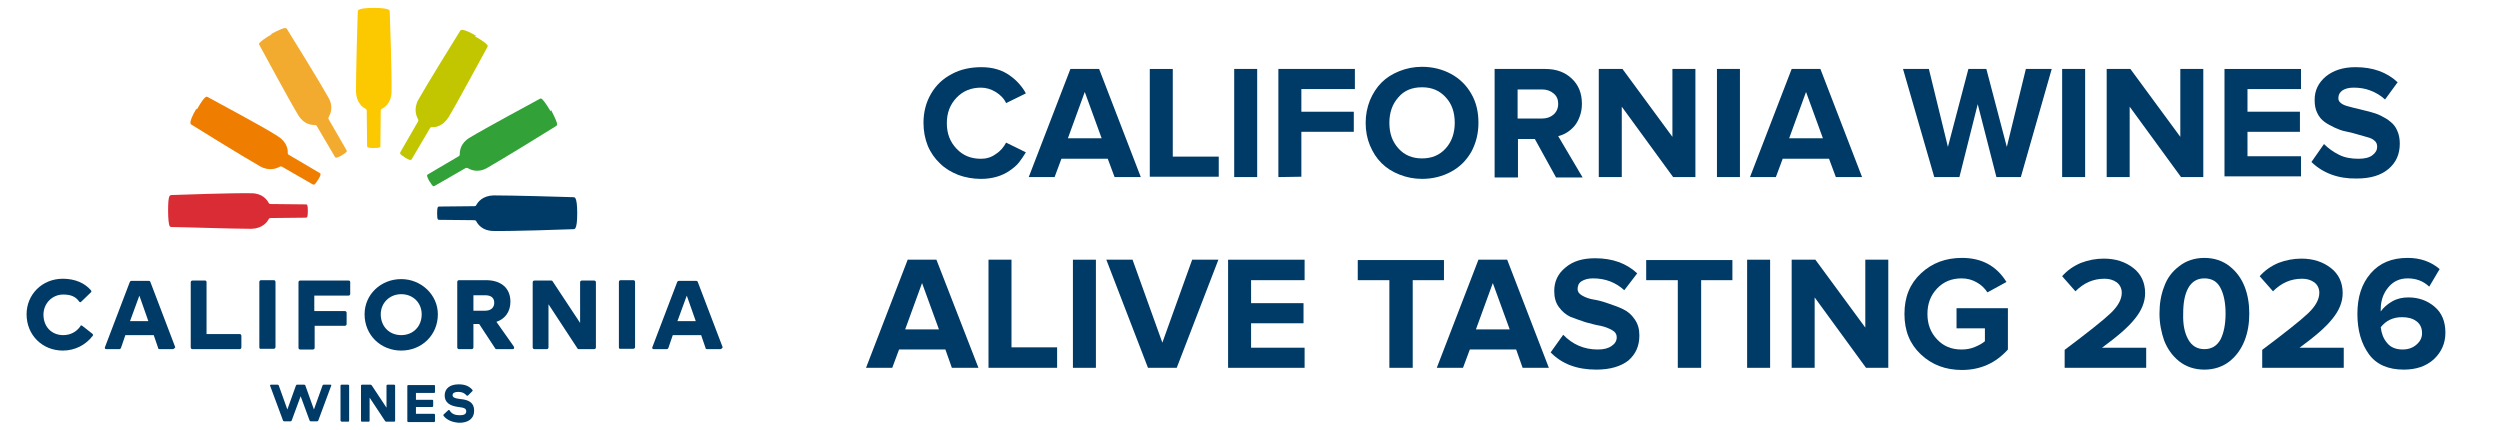
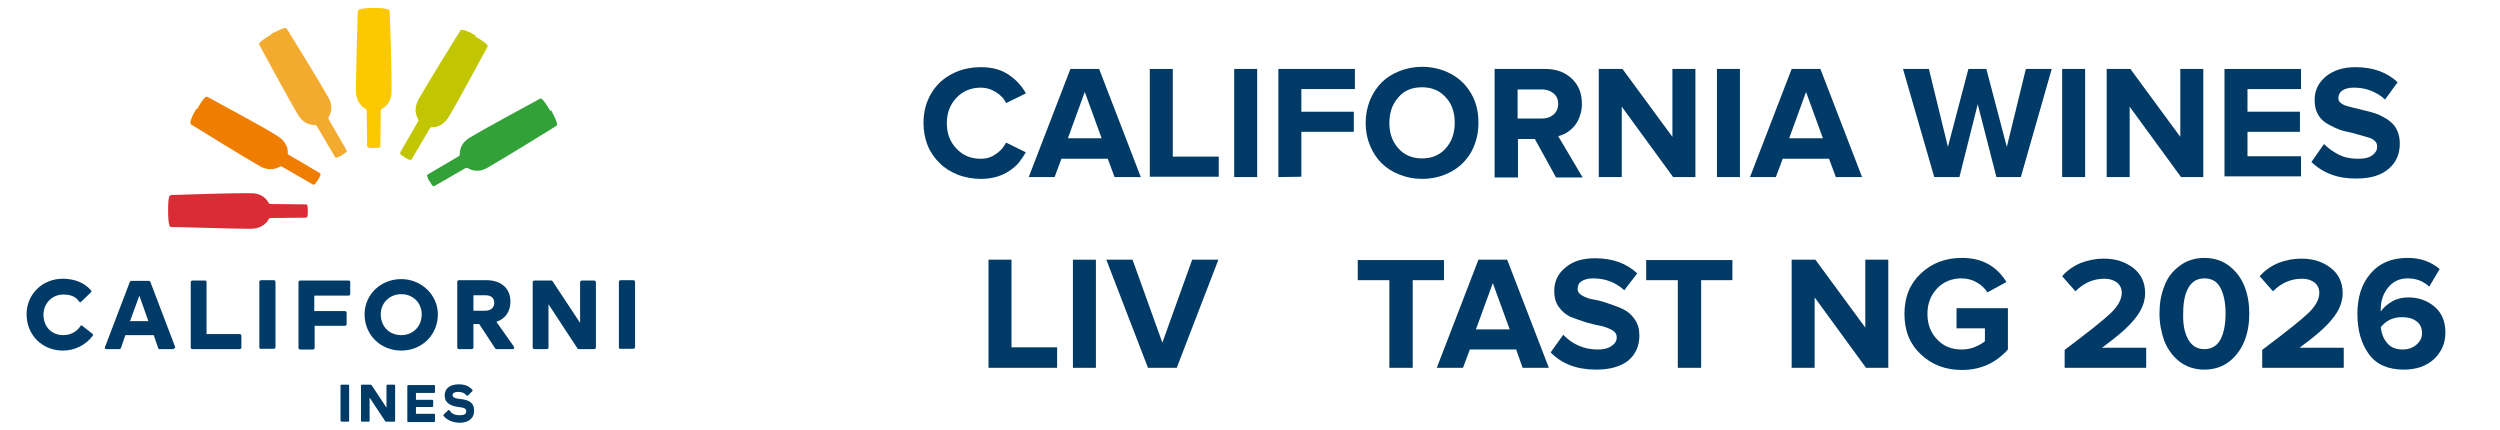
<svg xmlns="http://www.w3.org/2000/svg" version="1.1" id="레이어_1" x="0px" y="0px" viewBox="0 0 696 119.8" style="enable-background:new 0 0 696 119.8;" xml:space="preserve">
  <style type="text/css"> .st0{fill:#003A66;} .st1{fill:#32A238;} .st2{fill:#C2C600;} .st3{fill:#FCC800;} .st4{fill:#F2AB2E;} .st5{fill:#EF7E00;} .st6{fill:#D92C35;} </style>
  <g>
    <path class="st0" d="M257.1,34.2c0-3,0.7-5.7,2.1-8.1s3.3-4.2,5.8-5.5c2.4-1.3,5.2-1.9,8.2-1.9c1.6,0,3.1,0.2,4.4,0.6 c1.4,0.4,2.5,1,3.5,1.7s1.9,1.5,2.6,2.3s1.4,1.7,1.9,2.7l-5.5,2.7c-0.6-1.3-1.6-2.3-2.9-3.1c-1.3-0.8-2.7-1.2-4.1-1.2 c-2.7,0-5,0.9-6.8,2.8s-2.7,4.2-2.7,7.1c0,2.9,0.9,5.2,2.7,7.1s4,2.8,6.8,2.8c1.5,0,2.9-0.4,4.1-1.3c1.3-0.8,2.2-1.9,2.9-3.2 l5.5,2.7c-0.6,1-1.2,1.9-1.9,2.8s-1.6,1.6-2.6,2.3s-2.2,1.3-3.6,1.7s-2.8,0.6-4.4,0.6c-2.2,0-4.4-0.4-6.3-1.1 c-2-0.8-3.7-1.8-5.1-3.2c-1.4-1.3-2.6-3-3.4-4.9C257.5,38.6,257.1,36.5,257.1,34.2z" />
    <path class="st0" d="M286.4,49.3L298,19.2h8l11.6,30.1h-7.3l-1.9-5.1h-12.9l-1.9,5.1C293.6,49.3,286.4,49.3,286.4,49.3z M297.3,38.5h9.4L302,25.6L297.3,38.5z" />
    <path class="st0" d="M320.1,49.3V19.2h6.4v24.4h12.8v5.6h-19.2L320.1,49.3L320.1,49.3z" />
    <path class="st0" d="M343.6,49.3V19.2h6.4v30.1C350,49.3,343.6,49.3,343.6,49.3z" />
    <path class="st0" d="M355.9,49.3V19.2h21.3v5.6h-14.9v6.3h14.6v5.6h-14.6v12.5L355.9,49.3L355.9,49.3z" />
    <path class="st0" d="M381.4,40.5c-0.8-1.9-1.2-4-1.2-6.3c0-2.2,0.4-4.3,1.2-6.3c0.8-1.9,1.9-3.6,3.2-4.9c1.4-1.4,3-2.4,5-3.2 c2-0.8,4.1-1.2,6.3-1.2c3,0,5.7,0.7,8.1,2s4.3,3.2,5.6,5.5c1.4,2.4,2,5.1,2,8.1s-0.7,5.7-2,8.1c-1.4,2.4-3.2,4.2-5.6,5.5 s-5.1,2-8.1,2c-2.2,0-4.3-0.4-6.3-1.2s-3.6-1.8-5-3.2S382.2,42.4,381.4,40.5z M386.8,34.2c0,2.9,0.8,5.2,2.5,7.1s3.9,2.8,6.6,2.8 s4.9-0.9,6.6-2.8c1.7-1.9,2.5-4.3,2.5-7.1c0-2.9-0.8-5.3-2.5-7.1c-1.7-1.9-3.9-2.8-6.6-2.8c-2.8,0-5,0.9-6.6,2.8 C387.6,29,386.8,31.4,386.8,34.2z" />
    <path class="st0" d="M416.1,49.3V19.2h14.1c3.1,0,5.5,0.9,7.4,2.7s2.8,4.1,2.8,7c0,1.3-0.2,2.4-0.6,3.5c-0.4,1.1-0.9,2-1.5,2.7 s-1.3,1.3-2.1,1.8c-0.8,0.5-1.6,0.8-2.4,1l6.8,11.5h-7.4l-5.9-10.7h-4.7v10.7h-6.5L416.1,49.3L416.1,49.3z M422.5,33h6.8 c1.3,0,2.4-0.4,3.2-1.1c0.8-0.7,1.3-1.7,1.3-3c0-1.2-0.4-2.2-1.3-2.9c-0.8-0.7-1.9-1.1-3.2-1.1h-6.8V33z" />
    <path class="st0" d="M445.1,49.3V19.2h6.6l13.9,18.9V19.2h6.4v30.1h-6.2l-14.3-19.6v19.6C451.5,49.3,445.1,49.3,445.1,49.3z" />
    <path class="st0" d="M478,49.3V19.2h6.4v30.1C484.4,49.3,478,49.3,478,49.3z" />
    <path class="st0" d="M487.2,49.3l11.6-30.1h8l11.6,30.1h-7.3l-1.9-5.1h-12.9l-1.9,5.1H487.2z M498.1,38.5h9.4l-4.7-12.9L498.1,38.5 z" />
    <path class="st0" d="M529.8,19.2h7.2l5.3,21.7l5.7-21.7h5l5.7,21.7l5.3-21.7h7.2l-8.6,30.1h-6.8L550.6,29l-5.1,20.3h-7L529.8,19.2z " />
    <path class="st0" d="M574.1,49.3V19.2h6.4v30.1C580.5,49.3,574.1,49.3,574.1,49.3z" />
    <path class="st0" d="M586.5,49.3V19.2h6.6L607,38.1V19.2h6.4v30.1h-6.2l-14.3-19.6v19.6C592.9,49.3,586.5,49.3,586.5,49.3z" />
    <path class="st0" d="M619.3,49.3V19.2h21.3v5.6h-14.9v6.3h14.6v5.6h-14.6v6.8h14.9v5.6h-21.3V49.3z" />
    <path class="st0" d="M643.5,45.1l3.5-5c1.2,1.2,2.6,2.2,4.2,3c1.6,0.8,3.4,1.1,5.4,1.1c1.7,0,3-0.3,3.9-1s1.3-1.4,1.3-2.4 c0-0.6-0.2-1.2-0.7-1.6c-0.5-0.5-1.2-0.8-2-1s-1.7-0.5-2.8-0.8c-1-0.3-2.1-0.6-3.2-0.8c-1.1-0.2-2.1-0.6-3.2-1.1 c-1-0.5-2-1-2.8-1.6s-1.5-1.4-2-2.5c-0.5-1-0.7-2.2-0.7-3.6c0-2.6,1-4.7,3.1-6.5c2.1-1.7,4.8-2.6,8.3-2.6c4.8,0,8.7,1.4,11.7,4.2 l-3.5,4.8c-1.2-1.1-2.5-1.9-4.1-2.5c-1.5-0.6-3.1-0.8-4.7-0.8c-1.3,0-2.4,0.3-3.1,0.8c-0.7,0.5-1.1,1.2-1.1,2.1 c0,0.6,0.2,1,0.7,1.4s1.2,0.7,2,0.9s1.8,0.5,2.8,0.7c1,0.3,2.1,0.5,3.2,0.8c1.1,0.3,2.1,0.6,3.1,1.1s1.9,1,2.7,1.7 c0.8,0.6,1.5,1.5,1.9,2.5c0.5,1.1,0.7,2.3,0.7,3.6c0,2.9-1,5.2-3.1,7s-5,2.7-8.9,2.7C651,49.8,646.7,48.2,643.5,45.1z" />
  </g>
  <g>
-     <path class="st0" d="M160.7,59.5c0-2.5-0.2-3.8-0.5-4.3c-0.1-0.2-0.3-0.3-0.5-0.3c-2.3-0.1-17.3-0.5-22.3-0.5 c-3.1,0.1-4.4,1.9-4.8,2.7c-0.1,0.2-0.3,0.3-0.5,0.3c-1.8,0-9.5,0.1-9.8,0.1c-0.4,0-0.6,0.1-0.6,1.8v0.1c0,1.8,0.2,1.8,0.6,1.8 s8.1,0.1,9.8,0.1c0.2,0,0.4,0.1,0.5,0.3c0.4,0.8,1.7,2.7,4.8,2.7c5,0.1,20-0.4,22.3-0.5c0.2,0,0.4-0.1,0.5-0.3 c0.3-0.5,0.5-1.7,0.5-4.3V59.5z" />
    <path class="st1" d="M153.3,31c-1.3-2.2-2.1-3.2-2.5-3.5c-0.2-0.1-0.4-0.1-0.5,0c-2,1.1-15.2,8.2-19.5,10.8 c-2.7,1.6-2.8,3.8-2.8,4.7c0,0.2-0.1,0.4-0.3,0.5c-1.5,0.9-8.2,4.8-8.5,5c-0.4,0.2-0.5,0.4,0.3,1.9l0.1,0.1 c0.9,1.5,1.1,1.5,1.5,1.2c0.3-0.2,7-4,8.5-4.9c0.2-0.1,0.4-0.1,0.6,0c0.7,0.4,2.8,1.5,5.5-0.1c4.4-2.5,17.2-10.4,19.1-11.6 c0.2-0.1,0.3-0.3,0.3-0.5c0-0.5-0.5-1.7-1.7-4L153.3,31z" />
    <path class="st2" d="M132.6,10c-2.2-1.3-3.4-1.7-4-1.7c-0.2,0-0.4,0.1-0.5,0.3c-1.2,1.9-9.1,14.7-11.6,19.1 c-1.5,2.7-0.5,4.8-0.1,5.5c0.1,0.2,0.1,0.4,0,0.6c-0.9,1.5-4.7,8.2-4.9,8.5c-0.2,0.4-0.3,0.6,1.2,1.5l0.1,0.1 c1.5,0.9,1.7,0.7,1.9,0.3c0.2-0.3,4.1-7,5-8.5c0.1-0.2,0.3-0.3,0.5-0.3c0.9,0.1,3.1-0.2,4.7-2.8c2.6-4.3,9.7-17.6,10.8-19.5 c0.1-0.2,0.1-0.4,0-0.5c-0.3-0.5-1.2-1.2-3.5-2.5L132.6,10z" />
    <path class="st3" d="M104.2,2.2c-2.5,0-3.8,0.2-4.3,0.5c-0.2,0.1-0.3,0.3-0.3,0.5c-0.1,2.3-0.5,17.3-0.5,22.3 c0.1,3.1,1.9,4.4,2.7,4.8c0.2,0.1,0.3,0.3,0.3,0.5c0,1.8,0.1,9.5,0.1,9.8c0,0.4,0.1,0.6,1.8,0.6h0.1c1.8,0,1.8-0.2,1.8-0.6 c0-0.4,0.1-8.1,0.1-9.8c0-0.2,0.1-0.4,0.3-0.5c0.8-0.4,2.7-1.7,2.7-4.8c0.1-5-0.4-20-0.5-22.3c0-0.2-0.1-0.4-0.3-0.5 c-0.5-0.3-1.7-0.5-4.3-0.5C104,2.2,104.2,2.2,104.2,2.2z" />
    <path class="st4" d="M75.7,9.5c-2.2,1.3-3.2,2.1-3.5,2.5c-0.1,0.2-0.1,0.4,0,0.5c1.1,2,8.2,15.2,10.8,19.5c1.6,2.7,3.8,2.8,4.7,2.8 c0.2,0,0.4,0.1,0.5,0.3c0.9,1.5,4.8,8.2,5,8.5c0.2,0.4,0.4,0.5,1.9-0.3l0.1-0.1c1.5-0.9,1.5-1.1,1.2-1.5c-0.2-0.3-4-7-4.9-8.5 c-0.1-0.2-0.1-0.4,0-0.6c0.4-0.7,1.5-2.8-0.1-5.5C89,22.8,81.1,10,79.9,8.1c-0.1-0.2-0.3-0.3-0.5-0.3c-0.5,0-1.7,0.5-4,1.7H75.7z" />
    <path class="st5" d="M54.7,30.2c-1.3,2.2-1.7,3.4-1.7,4c0,0.2,0.1,0.4,0.3,0.5c1.9,1.2,14.7,9.1,19.1,11.6c2.7,1.5,4.8,0.5,5.5,0.1 c0.2-0.1,0.4-0.1,0.6,0c1.5,0.9,8.2,4.7,8.5,4.9c0.4,0.2,0.6,0.3,1.5-1.2l0.1-0.1c0.9-1.5,0.7-1.7,0.3-1.9c-0.3-0.2-7-4.1-8.5-5 c-0.2-0.1-0.3-0.3-0.3-0.5c0.1-0.9-0.2-3.1-2.8-4.7C73,35.1,59.7,28.1,57.8,27c-0.2-0.1-0.4-0.1-0.5,0c-0.5,0.3-1.2,1.2-2.5,3.5 L54.7,30.2z" />
    <path class="st6" d="M46.8,58.6c0,2.5,0.2,3.8,0.4,4.3c0.1,0.2,0.3,0.3,0.5,0.3c2.3,0,17.3,0.5,22.3,0.5c3.1-0.1,4.4-1.9,4.8-2.7 c0.1-0.2,0.3-0.3,0.5-0.3c1.8,0,9.5-0.1,9.8-0.1c0.4,0,0.6-0.1,0.6-1.8v-0.1c0-1.8-0.2-1.8-0.6-1.8s-8.1-0.1-9.8-0.1 c-0.2,0-0.4-0.1-0.5-0.3c-0.4-0.8-1.7-2.7-4.8-2.7c-5-0.1-20,0.4-22.3,0.5c-0.2,0-0.4,0.1-0.5,0.3c-0.3,0.5-0.4,1.7-0.4,4.3 C46.8,58.8,46.8,58.6,46.8,58.6z" />
    <path class="st0" d="M22.9,90.7l2.8,2.2c0.2,0.2,0.3,0.4,0.1,0.6c-1.9,2.5-4.9,4.1-8.3,4.1c-5.7,0-10.1-4.3-10.1-10.1 c0-5.5,4.3-9.9,10.1-9.9c3.5,0,6.2,1.3,7.8,3.2c0.2,0.3,0.2,0.4,0,0.6L22.6,84c-0.2,0.2-0.4,0.2-0.6-0.1c-1-1.4-2.4-1.9-4.4-1.9 c-3.1,0-5.5,2.5-5.5,5.6c0,3.4,2.3,5.7,5.5,5.7c2,0,3.7-0.9,4.8-2.5C22.4,90.6,22.6,90.5,22.9,90.7" />
    <path class="st0" d="M48.1,97.2h-3.6c-0.3,0-0.5-0.1-0.5-0.4l-1.2-3.5h-7.9l-1.2,3.5c-0.1,0.3-0.3,0.4-0.5,0.4h-3.6 c-0.3,0-0.5-0.2-0.4-0.5l6.9-18.1c0.1-0.3,0.3-0.4,0.5-0.4h4.8c0.3,0,0.4,0.1,0.5,0.4l6.9,18.1C48.6,96.9,48.4,97.2,48.1,97.2 M36.2,89.4h5.1l-2.5-7.1L36.2,89.4z" />
    <path class="st0" d="M57.5,78.6V93h9.2c0.3,0,0.5,0.2,0.5,0.5v3.2c0,0.3-0.2,0.5-0.5,0.5H53.6c-0.3,0-0.5-0.2-0.5-0.5V78.6 c0-0.3,0.2-0.5,0.5-0.5h3.5C57.4,78.1,57.5,78.3,57.5,78.6" />
    <path class="st0" d="M72.2,96.7V78.5c0-0.3,0.2-0.5,0.5-0.5h3.5c0.3,0,0.5,0.2,0.5,0.5v18.1c0,0.3-0.2,0.5-0.5,0.5h-3.5 C72.4,97.2,72.2,97,72.2,96.7" />
    <path class="st0" d="M97.5,78.6v3.2c0,0.3-0.2,0.5-0.5,0.5h-9.5v4.3H96c0.3,0,0.5,0.2,0.5,0.5v3.1c0,0.3-0.2,0.5-0.5,0.5h-8.4v6.1 c0,0.3-0.2,0.5-0.5,0.5h-3.5c-0.3,0-0.5-0.2-0.5-0.5V78.6c0-0.3,0.2-0.5,0.5-0.5H97C97.4,78.1,97.5,78.3,97.5,78.6" />
    <path class="st0" d="M101.5,87.5c0-5.5,4.5-9.8,10.2-9.8c5.6,0,10.2,4.4,10.2,9.8c0,5.8-4.5,10.1-10.2,10.1S101.5,93.3,101.5,87.5 M117.4,87.5c0-3.1-2.3-5.6-5.7-5.6c-3.3,0-5.7,2.5-5.7,5.6c0,3.4,2.4,5.8,5.7,5.8S117.4,90.9,117.4,87.5" />
    <path class="st0" d="M142.7,97.2h-4.4c-0.3,0-0.4-0.1-0.5-0.3l-4.4-6.7h-1.6v6.5c0,0.3-0.2,0.5-0.5,0.5h-3.5 c-0.3,0-0.5-0.2-0.5-0.5V78.5c0-0.3,0.2-0.5,0.5-0.5h7.5c4.2,0,6.8,2.2,6.8,6c0,2.8-1.5,4.8-3.9,5.6l4.8,6.8 C143.3,96.9,143.1,97.2,142.7,97.2 M131.8,82.2v4.3h3.3c1.6,0,2.5-0.9,2.5-2.2c0-1.4-0.9-2.1-2.5-2.1 C135.1,82.2,131.8,82.2,131.8,82.2z" />
    <path class="st0" d="M161.5,78.6c0-0.3,0.2-0.5,0.5-0.5h3.4c0.3,0,0.5,0.2,0.5,0.5v18.1c0,0.3-0.2,0.5-0.5,0.5h-4.2 c-0.3,0-0.4-0.1-0.5-0.3l-8-12.2v12c0,0.3-0.2,0.5-0.5,0.5h-3.4c-0.3,0-0.5-0.2-0.5-0.5V78.6c0-0.3,0.2-0.5,0.5-0.5h4.6 c0.3,0,0.4,0.1,0.5,0.3l7.6,11.5L161.5,78.6L161.5,78.6z" />
    <path class="st0" d="M172.3,96.7V78.5c0-0.3,0.2-0.5,0.5-0.5h3.5c0.3,0,0.5,0.2,0.5,0.5v18.1c0,0.3-0.2,0.5-0.5,0.5h-3.5 C172.5,97.2,172.3,97,172.3,96.7" />
-     <path class="st0" d="M200.5,97.2h-3.6c-0.3,0-0.5-0.1-0.5-0.4l-1.2-3.5h-7.9l-1.2,3.5c-0.1,0.3-0.3,0.4-0.5,0.4H182 c-0.3,0-0.5-0.2-0.4-0.5l6.9-18.1c0.1-0.3,0.3-0.4,0.5-0.4h4.8c0.3,0,0.4,0.1,0.5,0.4l6.9,18.1C201,96.9,200.9,97.2,200.5,97.2 M188.6,89.4h5.1l-2.5-7.1L188.6,89.4z" />
-     <path class="st0" d="M89.8,107.3c0.1-0.2,0.2-0.2,0.3-0.2H92c0.2,0,0.3,0.1,0.2,0.3l-3.6,9.7c-0.1,0.1-0.2,0.2-0.3,0.2h-1.8 c-0.1,0-0.2-0.1-0.3-0.2l-2.5-6.8l-2.5,6.8c-0.1,0.1-0.2,0.2-0.3,0.2h-1.8c-0.1,0-0.2-0.1-0.3-0.2l-3.6-9.7 c-0.1-0.2,0.1-0.3,0.2-0.3h1.9c0.1,0,0.3,0.1,0.3,0.2L80,114l2.4-6.7c0.1-0.2,0.2-0.2,0.3-0.2h2c0.1,0,0.3,0.1,0.3,0.2l2.4,6.7 L89.8,107.3z" />
    <path class="st0" d="M94.8,117.1v-9.7c0-0.2,0.1-0.3,0.3-0.3h1.8c0.2,0,0.3,0.1,0.3,0.3v9.7c0,0.2-0.1,0.3-0.3,0.3h-1.8 C94.9,117.3,94.8,117.2,94.8,117.1" />
    <path class="st0" d="M107.6,107.4c0-0.2,0.1-0.3,0.3-0.3h1.8c0.2,0,0.3,0.1,0.3,0.3v9.7c0,0.2-0.1,0.3-0.3,0.3h-2.2 c-0.1,0-0.2-0.1-0.3-0.2l-4.3-6.5v6.4c0,0.2-0.1,0.3-0.3,0.3h-1.8c-0.2,0-0.3-0.1-0.3-0.3v-9.7c0-0.2,0.1-0.3,0.3-0.3h2.4 c0.1,0,0.2,0.1,0.3,0.2l4.1,6.2V107.4z" />
    <path class="st0" d="M121.1,107.4v1.7c0,0.2-0.1,0.3-0.3,0.3h-5v1.9h4.5c0.2,0,0.3,0.1,0.3,0.3v1.4c0,0.2-0.1,0.3-0.3,0.3h-4.5v1.9 h5c0.2,0,0.3,0.1,0.3,0.3v1.7c0,0.2-0.1,0.3-0.3,0.3h-7.1c-0.2,0-0.3-0.1-0.3-0.3v-9.7c0-0.2,0.1-0.3,0.3-0.3h7.1 C121,107.2,121.1,107.2,121.1,107.4" />
    <path class="st0" d="M123.5,115.8c-0.1-0.1-0.1-0.2,0-0.4l1.3-1.2c0.1-0.1,0.3-0.1,0.4,0.1c0.6,1,1.6,1.3,2.8,1.3 c1,0,1.8-0.2,1.8-1.1c0-0.8-0.6-1-2.2-1.2c-2.3-0.3-3.8-1.2-3.8-3.2c0-1.9,1.4-3.1,3.9-3.1c1.6,0,2.8,0.4,3.8,1.5 c0.1,0.1,0.1,0.3,0,0.4l-1.2,1.2c-0.1,0.1-0.3,0.1-0.4,0c-0.5-0.6-1.2-1-2.3-1c-1,0-1.6,0.3-1.6,0.9s0.5,0.9,2.2,1.1 c2.3,0.2,3.8,1,3.8,3.2c0,2.3-1.7,3.4-4.1,3.4C126,117.6,124.5,117,123.5,115.8" />
  </g>
  <g>
-     <path class="st0" d="M272.4,102.4H265l-1.8-5.1h-12.9l-1.9,5.1h-7.3l11.6-30.1h8L272.4,102.4z M261.4,91.7l-4.7-12.9l-4.7,12.9 H261.4z" />
    <path class="st0" d="M294.3,102.4h-19.1V72.3h6.4v24.4h12.7V102.4z" />
    <path class="st0" d="M305.1,102.4h-6.4V72.3h6.4V102.4z" />
    <path class="st0" d="M327.6,102.4h-8l-11.6-30.1h7.3l8.3,23.1l8.3-23.1h7.3L327.6,102.4z" />
-     <path class="st0" d="M363.2,102.4h-21.3V72.3h21.3V78h-14.9v6.4h14.6v5.6h-14.6v6.8h14.9V102.4z" />
    <path class="st0" d="M393.2,102.4h-6.4V78h-8.8v-5.6h24V78h-8.7V102.4z" />
    <path class="st0" d="M431.2,102.4h-7.3l-1.8-5.1h-12.9l-1.9,5.1h-7.3l11.6-30.1h8L431.2,102.4z M420.3,91.7l-4.7-12.9l-4.7,12.9 H420.3z" />
    <path class="st0" d="M444.4,102.9c-5.4,0-9.6-1.6-12.7-4.8l3.5-4.9c2.6,2.7,5.8,4.1,9.6,4.1c1.7,0,2.9-0.3,3.9-1 c0.9-0.6,1.4-1.4,1.4-2.4c0-0.8-0.4-1.5-1.3-2c-0.9-0.5-1.9-0.9-3.2-1.2c-1.3-0.2-2.7-0.6-4.2-1c-1.5-0.5-2.9-1-4.2-1.5 c-1.3-0.6-2.3-1.5-3.2-2.7c-0.9-1.2-1.3-2.7-1.3-4.5c0-2.6,1-4.8,3.1-6.5c2.1-1.8,4.8-2.6,8.3-2.6c4.8,0,8.7,1.4,11.7,4.2l-3.6,4.7 c-2.4-2.2-5.3-3.3-8.7-3.3c-1.4,0-2.4,0.3-3.2,0.8c-0.8,0.5-1.1,1.3-1.1,2.2c0,0.7,0.4,1.3,1.3,1.8c0.9,0.5,1.9,0.9,3.2,1.1 c1.3,0.2,2.7,0.6,4.1,1.1c1.5,0.5,2.9,1,4.1,1.6c1.3,0.6,2.3,1.5,3.2,2.8s1.3,2.7,1.3,4.5c0,2.9-1,5.2-3.1,7 C451.2,102,448.3,102.9,444.4,102.9z" />
    <path class="st0" d="M473.5,102.4h-6.4V78h-8.8v-5.6h24V78h-8.7V102.4z" />
-     <path class="st0" d="M492.8,102.4h-6.4V72.3h6.4V102.4z" />
+     <path class="st0" d="M492.8,102.4h-6.4V72.3V102.4z" />
    <path class="st0" d="M525.7,102.4h-6.2l-14.3-19.6v19.6h-6.4V72.3h6.6l13.9,18.9V72.3h6.4V102.4z" />
    <path class="st0" d="M546.2,103c-4.5,0-8.3-1.4-11.4-4.3c-3.1-2.9-4.6-6.6-4.6-11.3c0-4.7,1.5-8.4,4.6-11.3 c3.1-2.9,6.9-4.3,11.4-4.3c5.5,0,9.6,2.2,12.4,6.7l-5.3,2.9c-0.7-1.1-1.7-2.1-3-2.8c-1.2-0.7-2.6-1.1-4.2-1.1c-2.7,0-5,0.9-6.8,2.8 c-1.8,1.9-2.7,4.2-2.7,7.1c0,2.9,0.9,5.2,2.7,7.1c1.8,1.9,4,2.8,6.8,2.8c1.3,0,2.5-0.2,3.7-0.7c1.2-0.5,2.1-1,2.8-1.6v-3.6h-7.9 v-5.6H559v11.5C555.6,101.1,551.3,103,546.2,103z" />
    <path class="st0" d="M597.4,102.4h-22.6v-5c6.4-4.8,10.7-8.2,12.8-10.2s3.1-3.9,3.1-5.7c0-1.2-0.5-2.2-1.4-2.9c-1-0.7-2.1-1-3.4-1 c-3.2,0-5.8,1.2-8.1,3.5l-3.7-4.2c1.4-1.6,3.1-2.8,5.2-3.7c2.1-0.8,4.2-1.2,6.4-1.2c3.3,0,6,0.9,8.2,2.6c2.2,1.7,3.3,4.1,3.3,7 c0,2.5-1,4.9-2.9,7.2c-1.9,2.4-5,5-9.1,8h12.3V102.4z" />
    <path class="st0" d="M620.7,100.6c-1.9,1.5-4.3,2.3-7,2.3c-2.7,0-5.1-0.8-7-2.3c-1.9-1.5-3.3-3.5-4.2-5.8c-0.8-2.3-1.3-4.8-1.3-7.5 c0-2.7,0.4-5.2,1.3-7.5c0.8-2.3,2.2-4.2,4.2-5.7c1.9-1.5,4.3-2.3,7-2.3c2.7,0,5.1,0.8,7,2.3c1.9,1.5,3.3,3.4,4.2,5.7 c0.9,2.3,1.3,4.8,1.3,7.5c0,2.7-0.4,5.2-1.3,7.5C624,97.1,622.6,99.1,620.7,100.6z M609.2,94.5c1,1.8,2.5,2.7,4.5,2.7 c2,0,3.5-0.9,4.5-2.7c0.9-1.8,1.4-4.2,1.4-7.2c0-3-0.5-5.4-1.4-7.1c-0.9-1.8-2.4-2.7-4.5-2.7c-2,0-3.5,0.9-4.5,2.7 c-1,1.8-1.4,4.2-1.4,7.1C607.7,90.4,608.2,92.7,609.2,94.5z" />
    <path class="st0" d="M652.4,102.4h-22.6v-5c6.4-4.8,10.7-8.2,12.8-10.2s3.1-3.9,3.1-5.7c0-1.2-0.5-2.2-1.4-2.9c-1-0.7-2.1-1-3.4-1 c-3.2,0-5.8,1.2-8.1,3.5l-3.7-4.2c1.4-1.6,3.1-2.8,5.2-3.7c2.1-0.8,4.2-1.2,6.4-1.2c3.3,0,6,0.9,8.2,2.6c2.2,1.7,3.3,4.1,3.3,7 c0,2.5-1,4.9-2.9,7.2c-1.9,2.4-5,5-9.1,8h12.3V102.4z" />
    <path class="st0" d="M669.2,102.9c-4.3,0-7.6-1.4-9.7-4.3s-3.2-6.6-3.2-11.2c0-4.7,1.2-8.4,3.7-11.3c2.5-2.9,5.9-4.3,10.3-4.3 c3.5,0,6.4,1,8.9,3.1l-2.9,4.9c-1.7-1.6-3.7-2.3-6-2.3c-2.2,0-4,0.8-5.4,2.5s-2.1,3.7-2.1,6.1c0,0.3,0,0.5,0,0.6 c0.8-1.1,1.8-2,3.2-2.8c1.4-0.8,2.9-1.1,4.5-1.1c2.9,0,5.3,0.9,7.3,2.6c2,1.7,3,4.1,3,7.2c0,3-1.1,5.4-3.2,7.4 C675.4,102,672.6,102.9,669.2,102.9z M668.9,97.3c1.6,0,2.9-0.5,3.9-1.4c1-0.9,1.5-1.9,1.5-3.1c0-1.5-0.5-2.6-1.6-3.4 c-1.1-0.8-2.4-1.1-4-1.1c-2.4,0-4.4,0.9-5.9,2.8c0.2,1.7,0.7,3.1,1.7,4.3C665.5,96.7,667,97.3,668.9,97.3z" />
  </g>
</svg>